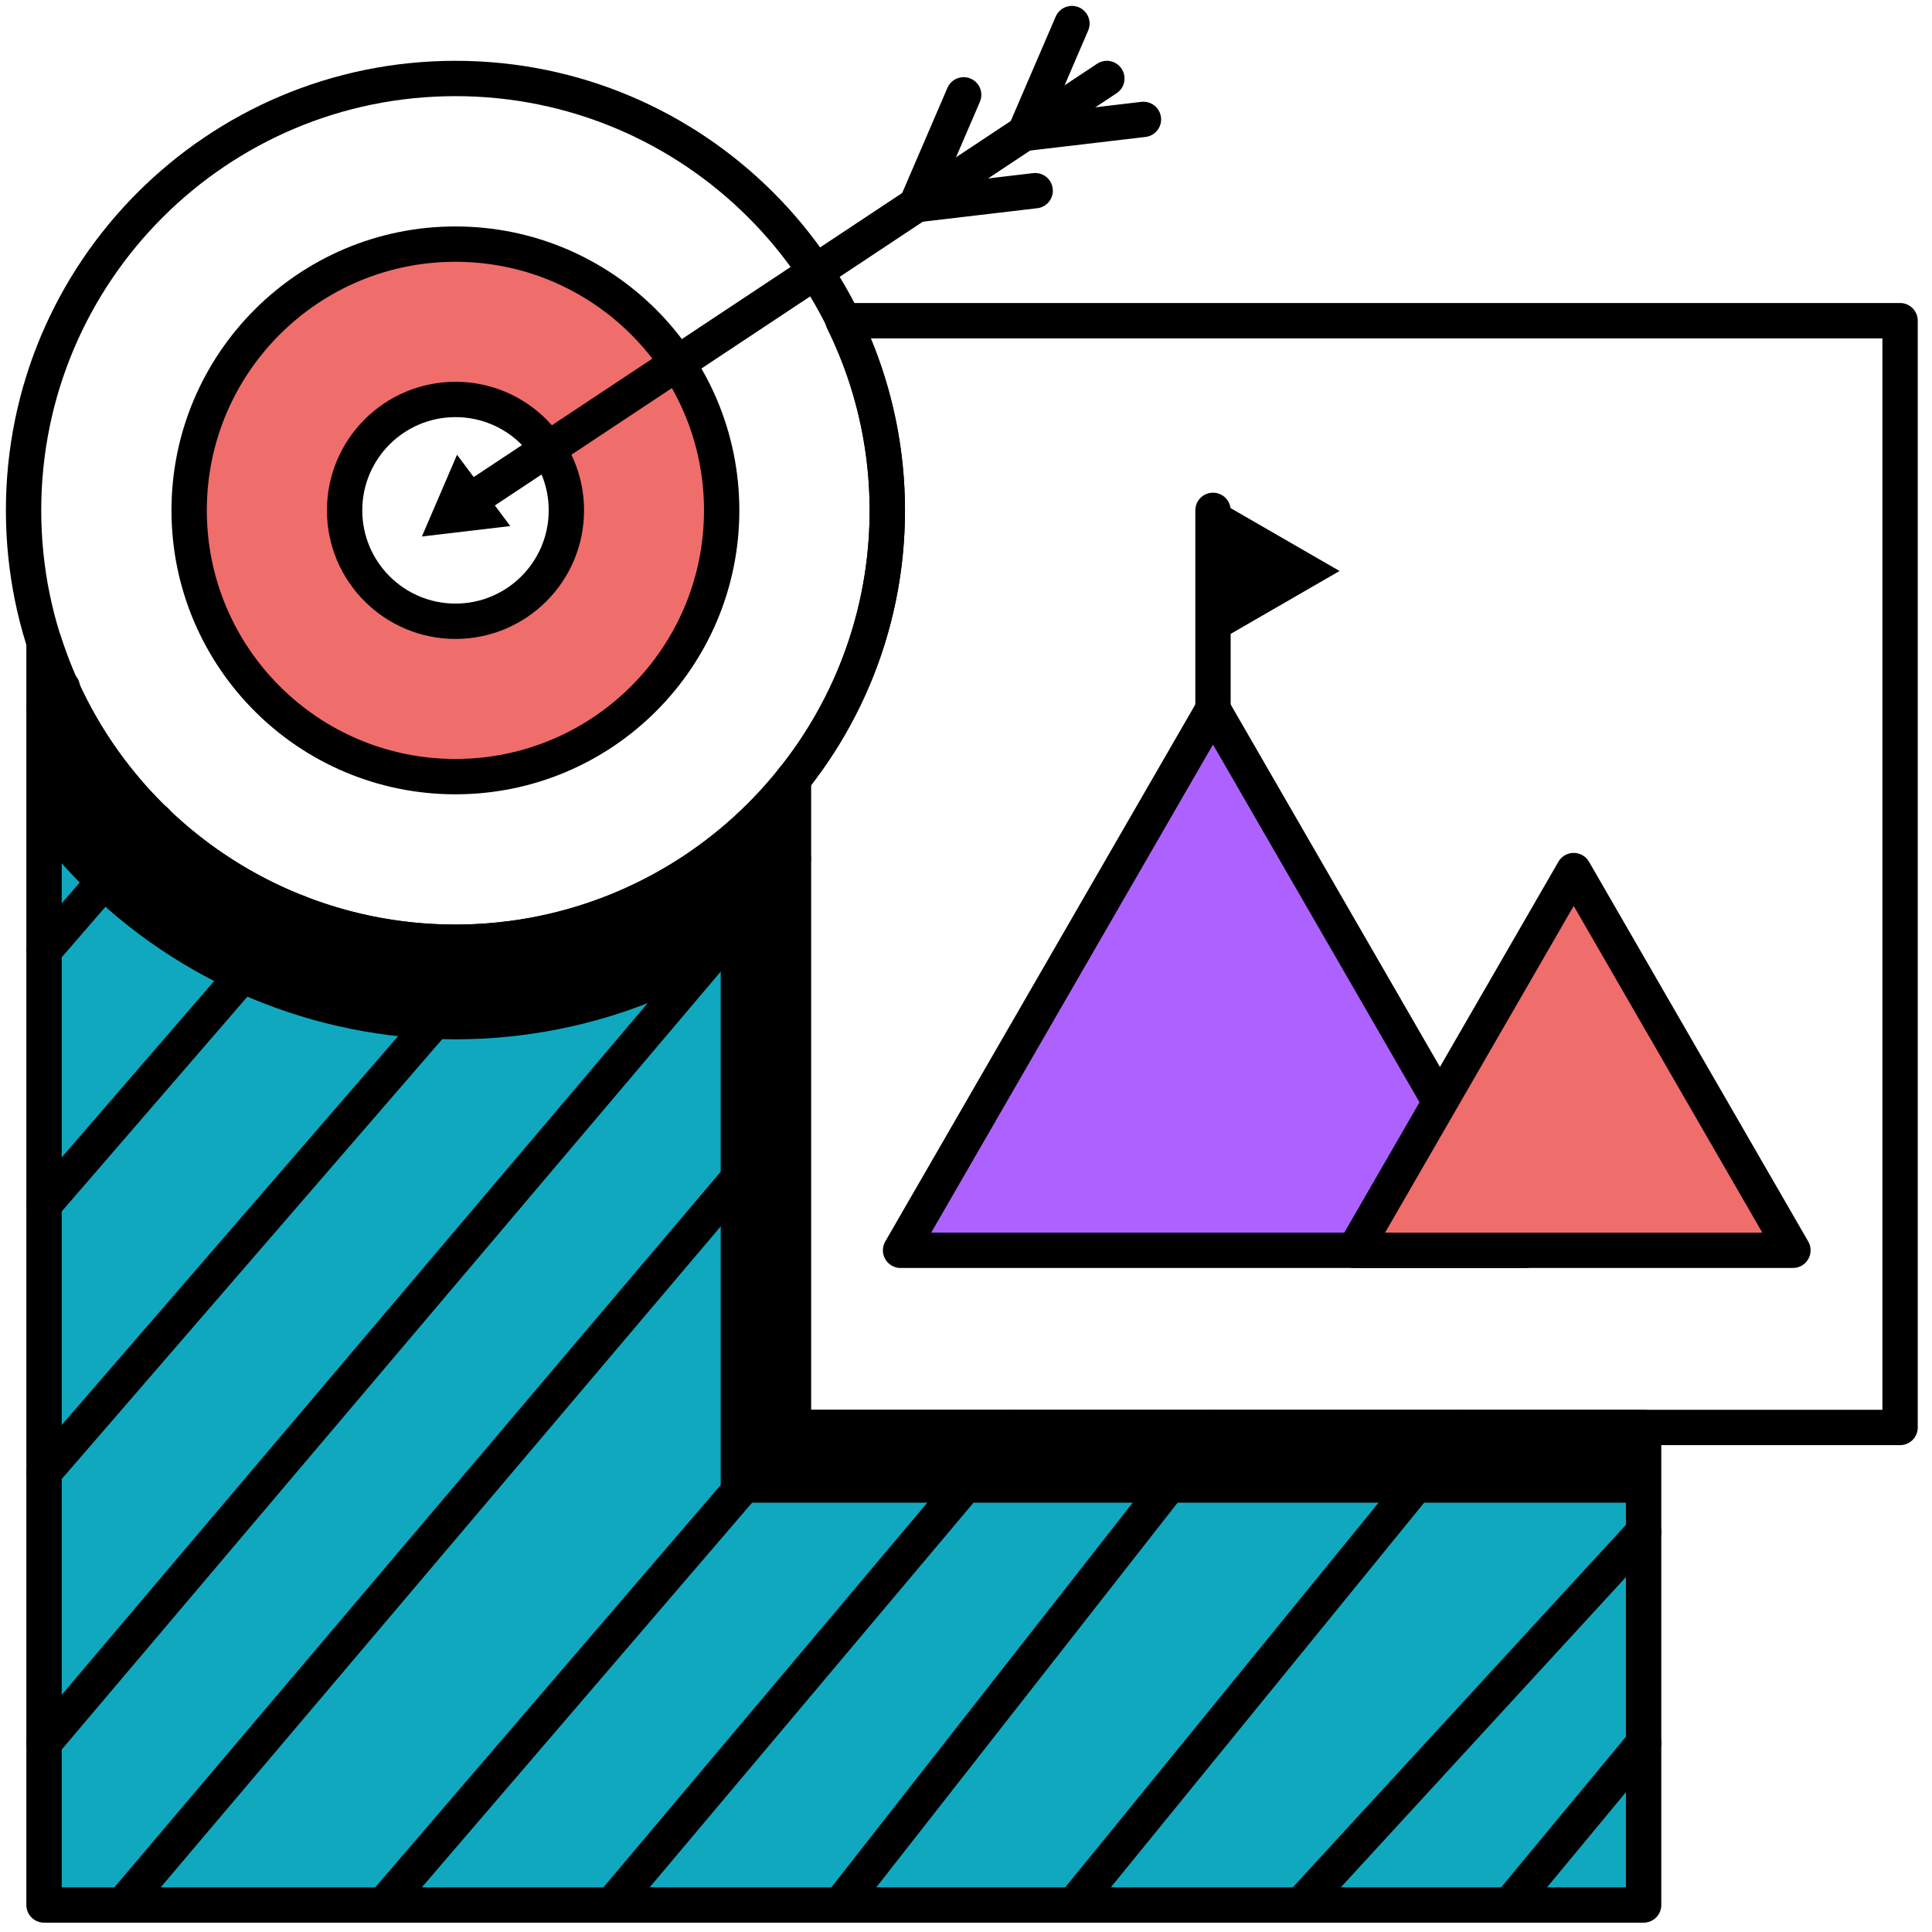
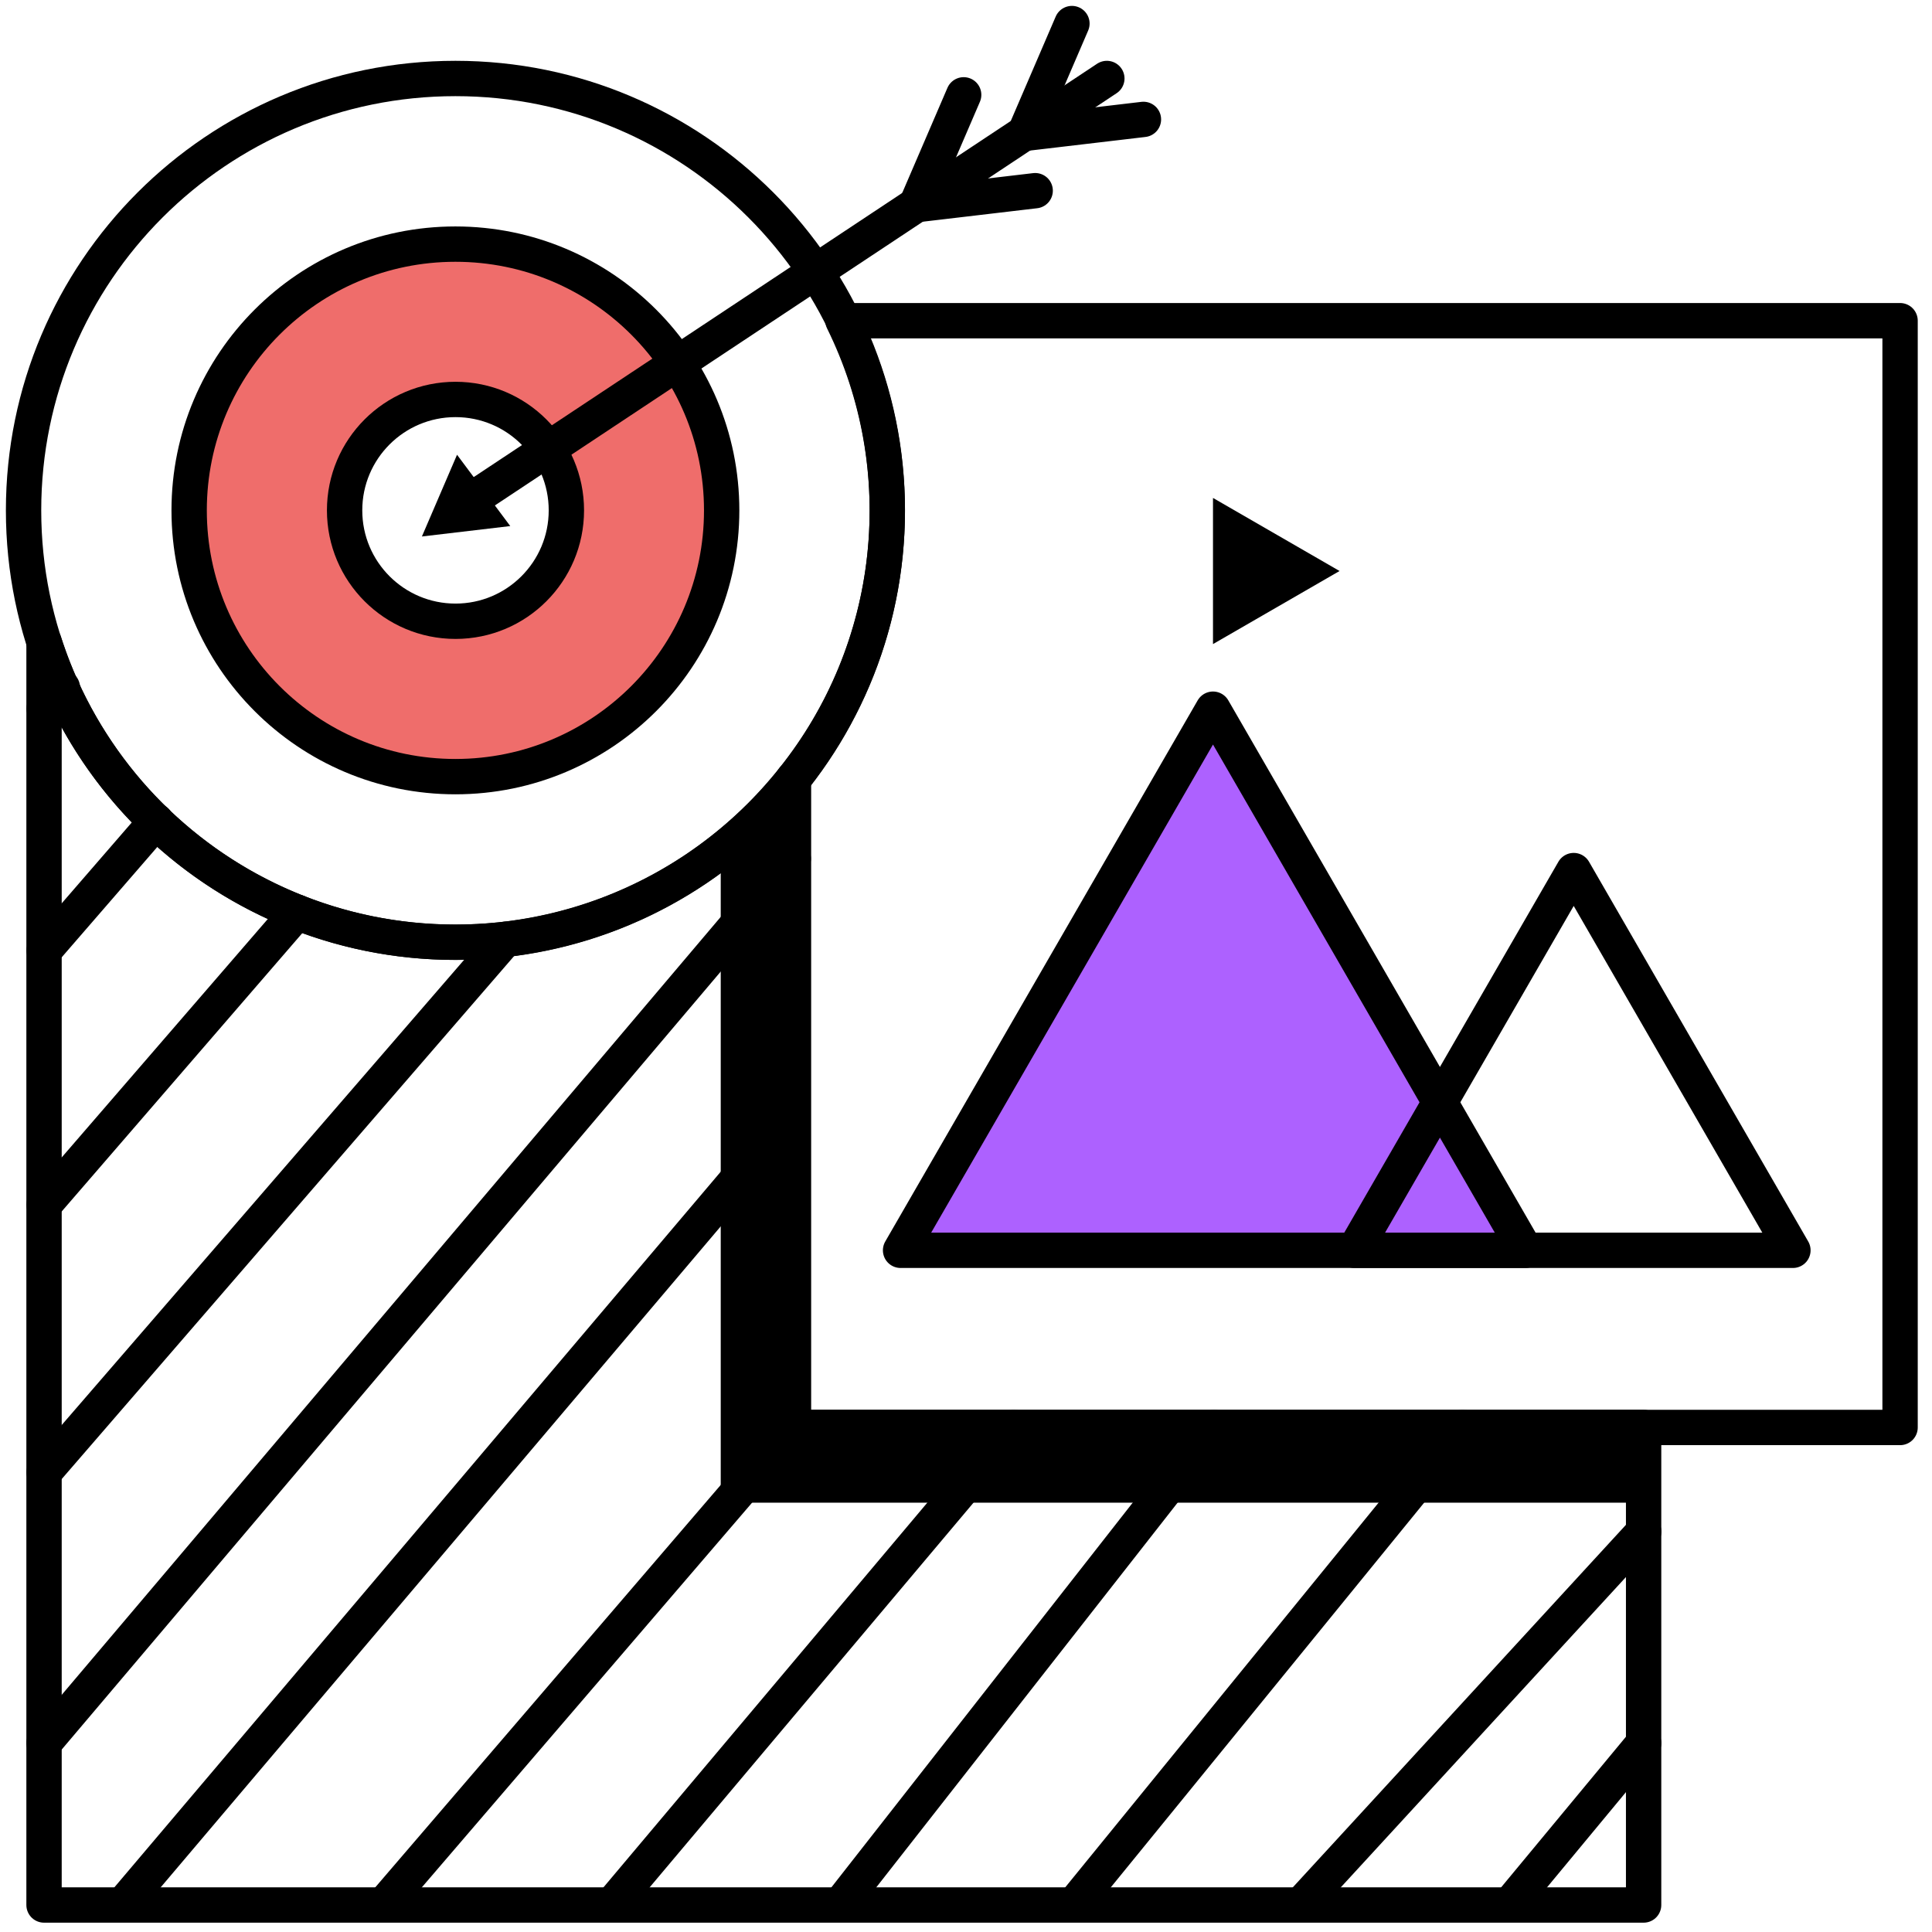
<svg xmlns="http://www.w3.org/2000/svg" width="82" height="82" viewBox="0 0 82 82" fill="none">
-   <path d="M33.67 60.587V33.058C31.606 35.66 28.874 37.651 25.766 38.82C22.657 39.988 19.29 40.289 16.023 39.692C12.757 39.094 9.714 37.62 7.221 35.426C4.728 33.233 2.878 30.403 1.869 27.239V80.854H69.76V60.587H33.67Z" fill="#10A8BF" />
  <path d="M19.338 10.361C17.102 10.359 14.915 11.019 13.055 12.259C11.195 13.5 9.744 15.264 8.887 17.329C8.029 19.394 7.803 21.666 8.238 23.86C8.673 26.053 9.748 28.068 11.328 29.65C12.908 31.232 14.922 32.31 17.115 32.747C19.308 33.184 21.581 32.961 23.647 32.106C25.713 31.251 27.479 29.802 28.721 27.944C29.963 26.085 30.627 23.899 30.627 21.663C30.626 18.668 29.437 15.795 27.321 13.676C25.204 11.557 22.333 10.365 19.338 10.361ZM19.338 26.371C18.406 26.374 17.494 26.1 16.718 25.584C15.943 25.069 15.337 24.334 14.979 23.474C14.62 22.614 14.525 21.668 14.705 20.753C14.885 19.839 15.332 18.999 15.99 18.339C16.648 17.679 17.487 17.229 18.401 17.047C19.314 16.864 20.262 16.956 21.123 17.312C21.984 17.668 22.72 18.271 23.238 19.046C23.756 19.82 24.032 20.731 24.032 21.663C24.032 22.909 23.538 24.104 22.658 24.987C21.778 25.869 20.584 26.367 19.338 26.371Z" fill="#EF6D6B" />
  <path d="M51.483 30.1L38.223 53.067H64.742L51.483 30.1Z" fill="#AD61FF" />
  <path d="M5.24 80.809L33.418 47.553" stroke="black" stroke-width="1.5" stroke-linecap="round" stroke-linejoin="round" />
  <path d="M16.311 80.809L33.672 60.587" stroke="black" stroke-width="1.5" stroke-linecap="round" stroke-linejoin="round" />
  <path d="M26 80.809L43.025 60.587" stroke="black" stroke-width="1.5" stroke-linecap="round" stroke-linejoin="round" />
  <path d="M35.688 80.809L51.528 60.587" stroke="black" stroke-width="1.5" stroke-linecap="round" stroke-linejoin="round" />
  <path d="M45.605 80.809L62.078 60.587" stroke="black" stroke-width="1.5" stroke-linecap="round" stroke-linejoin="round" />
  <path d="M55.241 80.81L69.764 65.006" stroke="black" stroke-width="1.5" stroke-linecap="round" stroke-linejoin="round" />
  <path d="M64.103 80.809L69.762 73.981" stroke="black" stroke-width="1.5" stroke-linecap="round" stroke-linejoin="round" />
  <path d="M1.869 73.981L33.67 36.44" stroke="black" stroke-width="1.5" stroke-linecap="round" stroke-linejoin="round" />
  <path d="M21.439 39.872L1.874 62.49" stroke="black" stroke-width="1.5" stroke-linecap="round" stroke-linejoin="round" />
  <path d="M1.874 51.133L12.606 38.718H12.62" stroke="black" stroke-width="1.5" stroke-linecap="round" stroke-linejoin="round" />
  <path d="M1.874 40.345L6.623 34.864V34.85" stroke="black" stroke-width="1.5" stroke-linecap="round" stroke-linejoin="round" />
  <path d="M1.874 30.075L2.62 29.206L2.647 29.179" stroke="black" stroke-width="1.5" stroke-linecap="round" stroke-linejoin="round" />
  <path d="M51.483 30.1L38.223 53.067H64.742L51.483 30.1Z" stroke="black" stroke-width="1.5" stroke-linecap="round" stroke-linejoin="round" />
  <path d="M56.855 24.235L51.483 21.134V27.337L56.855 24.235Z" fill="black" />
  <path d="M17.907 22.77L21.657 22.328L19.398 19.301L17.907 22.77Z" fill="black" />
  <path d="M40.901 4.025L38.895 8.687L43.936 8.093" stroke="black" stroke-width="1.5" stroke-linecap="round" stroke-linejoin="round" />
  <path d="M45.496 1L43.49 5.662L48.531 5.068" stroke="black" stroke-width="1.5" stroke-linecap="round" stroke-linejoin="round" />
-   <path d="M51.483 30.1V21.661" stroke="black" stroke-width="1.5" stroke-linecap="round" stroke-linejoin="round" />
-   <path d="M66.793 36.95L57.488 53.067H76.097L66.793 36.95Z" fill="#EF6D6B" />
  <path d="M66.793 36.95L57.488 53.067H76.097L66.793 36.95Z" stroke="black" stroke-width="1.5" stroke-linecap="round" stroke-linejoin="round" />
  <path d="M19.331 39.992C29.454 39.992 37.661 31.785 37.661 21.661C37.661 11.538 29.454 3.331 19.331 3.331C9.207 3.331 1 11.538 1 21.661C1 31.785 9.207 39.992 19.331 39.992Z" stroke="black" stroke-width="1.5" stroke-linecap="round" stroke-linejoin="round" />
  <path d="M33.67 60.588V33.059C32.767 34.192 31.733 35.214 30.59 36.104V63.779H69.759V60.588H33.67Z" fill="black" />
  <path d="M35.778 13.611C37.311 16.718 37.926 20.197 37.553 23.641C37.18 27.085 35.833 30.352 33.67 33.058V60.587H80.645V13.611H35.778Z" stroke="black" stroke-width="1.5" stroke-linecap="round" stroke-linejoin="round" />
  <path d="M33.67 60.587V33.058C31.606 35.66 28.874 37.651 25.766 38.82C22.657 39.988 19.29 40.289 16.023 39.692C12.757 39.094 9.714 37.62 7.221 35.426C4.728 33.233 2.878 30.403 1.869 27.239V80.854H69.76V60.587H33.67Z" stroke="black" stroke-width="1.5" stroke-linecap="round" stroke-linejoin="round" />
-   <path d="M1.869 35.761C3.736 38.076 6.044 39.997 8.66 41.412C11.276 42.826 14.147 43.706 17.106 44.001C20.066 44.296 23.054 44 25.897 43.13C28.741 42.259 31.383 40.831 33.67 38.931V33.058C31.606 35.66 28.874 37.651 25.766 38.82C22.657 39.988 19.29 40.289 16.023 39.692C12.757 39.094 9.714 37.62 7.221 35.426C4.728 33.233 2.878 30.403 1.869 27.239V35.761Z" fill="black" />
  <path d="M19.329 32.963C25.57 32.963 30.63 27.903 30.63 21.662C30.63 15.421 25.57 10.361 19.329 10.361C13.088 10.361 8.028 15.421 8.028 21.662C8.028 27.903 13.088 32.963 19.329 32.963Z" stroke="black" stroke-width="1.5" stroke-linecap="round" stroke-linejoin="round" />
  <path d="M19.333 26.368C21.932 26.368 24.039 24.26 24.039 21.661C24.039 19.062 21.932 16.954 19.333 16.954C16.733 16.954 14.626 19.062 14.626 21.661C14.626 24.26 16.733 26.368 19.333 26.368Z" stroke="black" stroke-width="1.5" stroke-linecap="round" stroke-linejoin="round" />
  <path d="M19.333 21.661L46.978 3.331" stroke="black" stroke-width="1.5" stroke-linecap="round" stroke-linejoin="round" />
</svg>